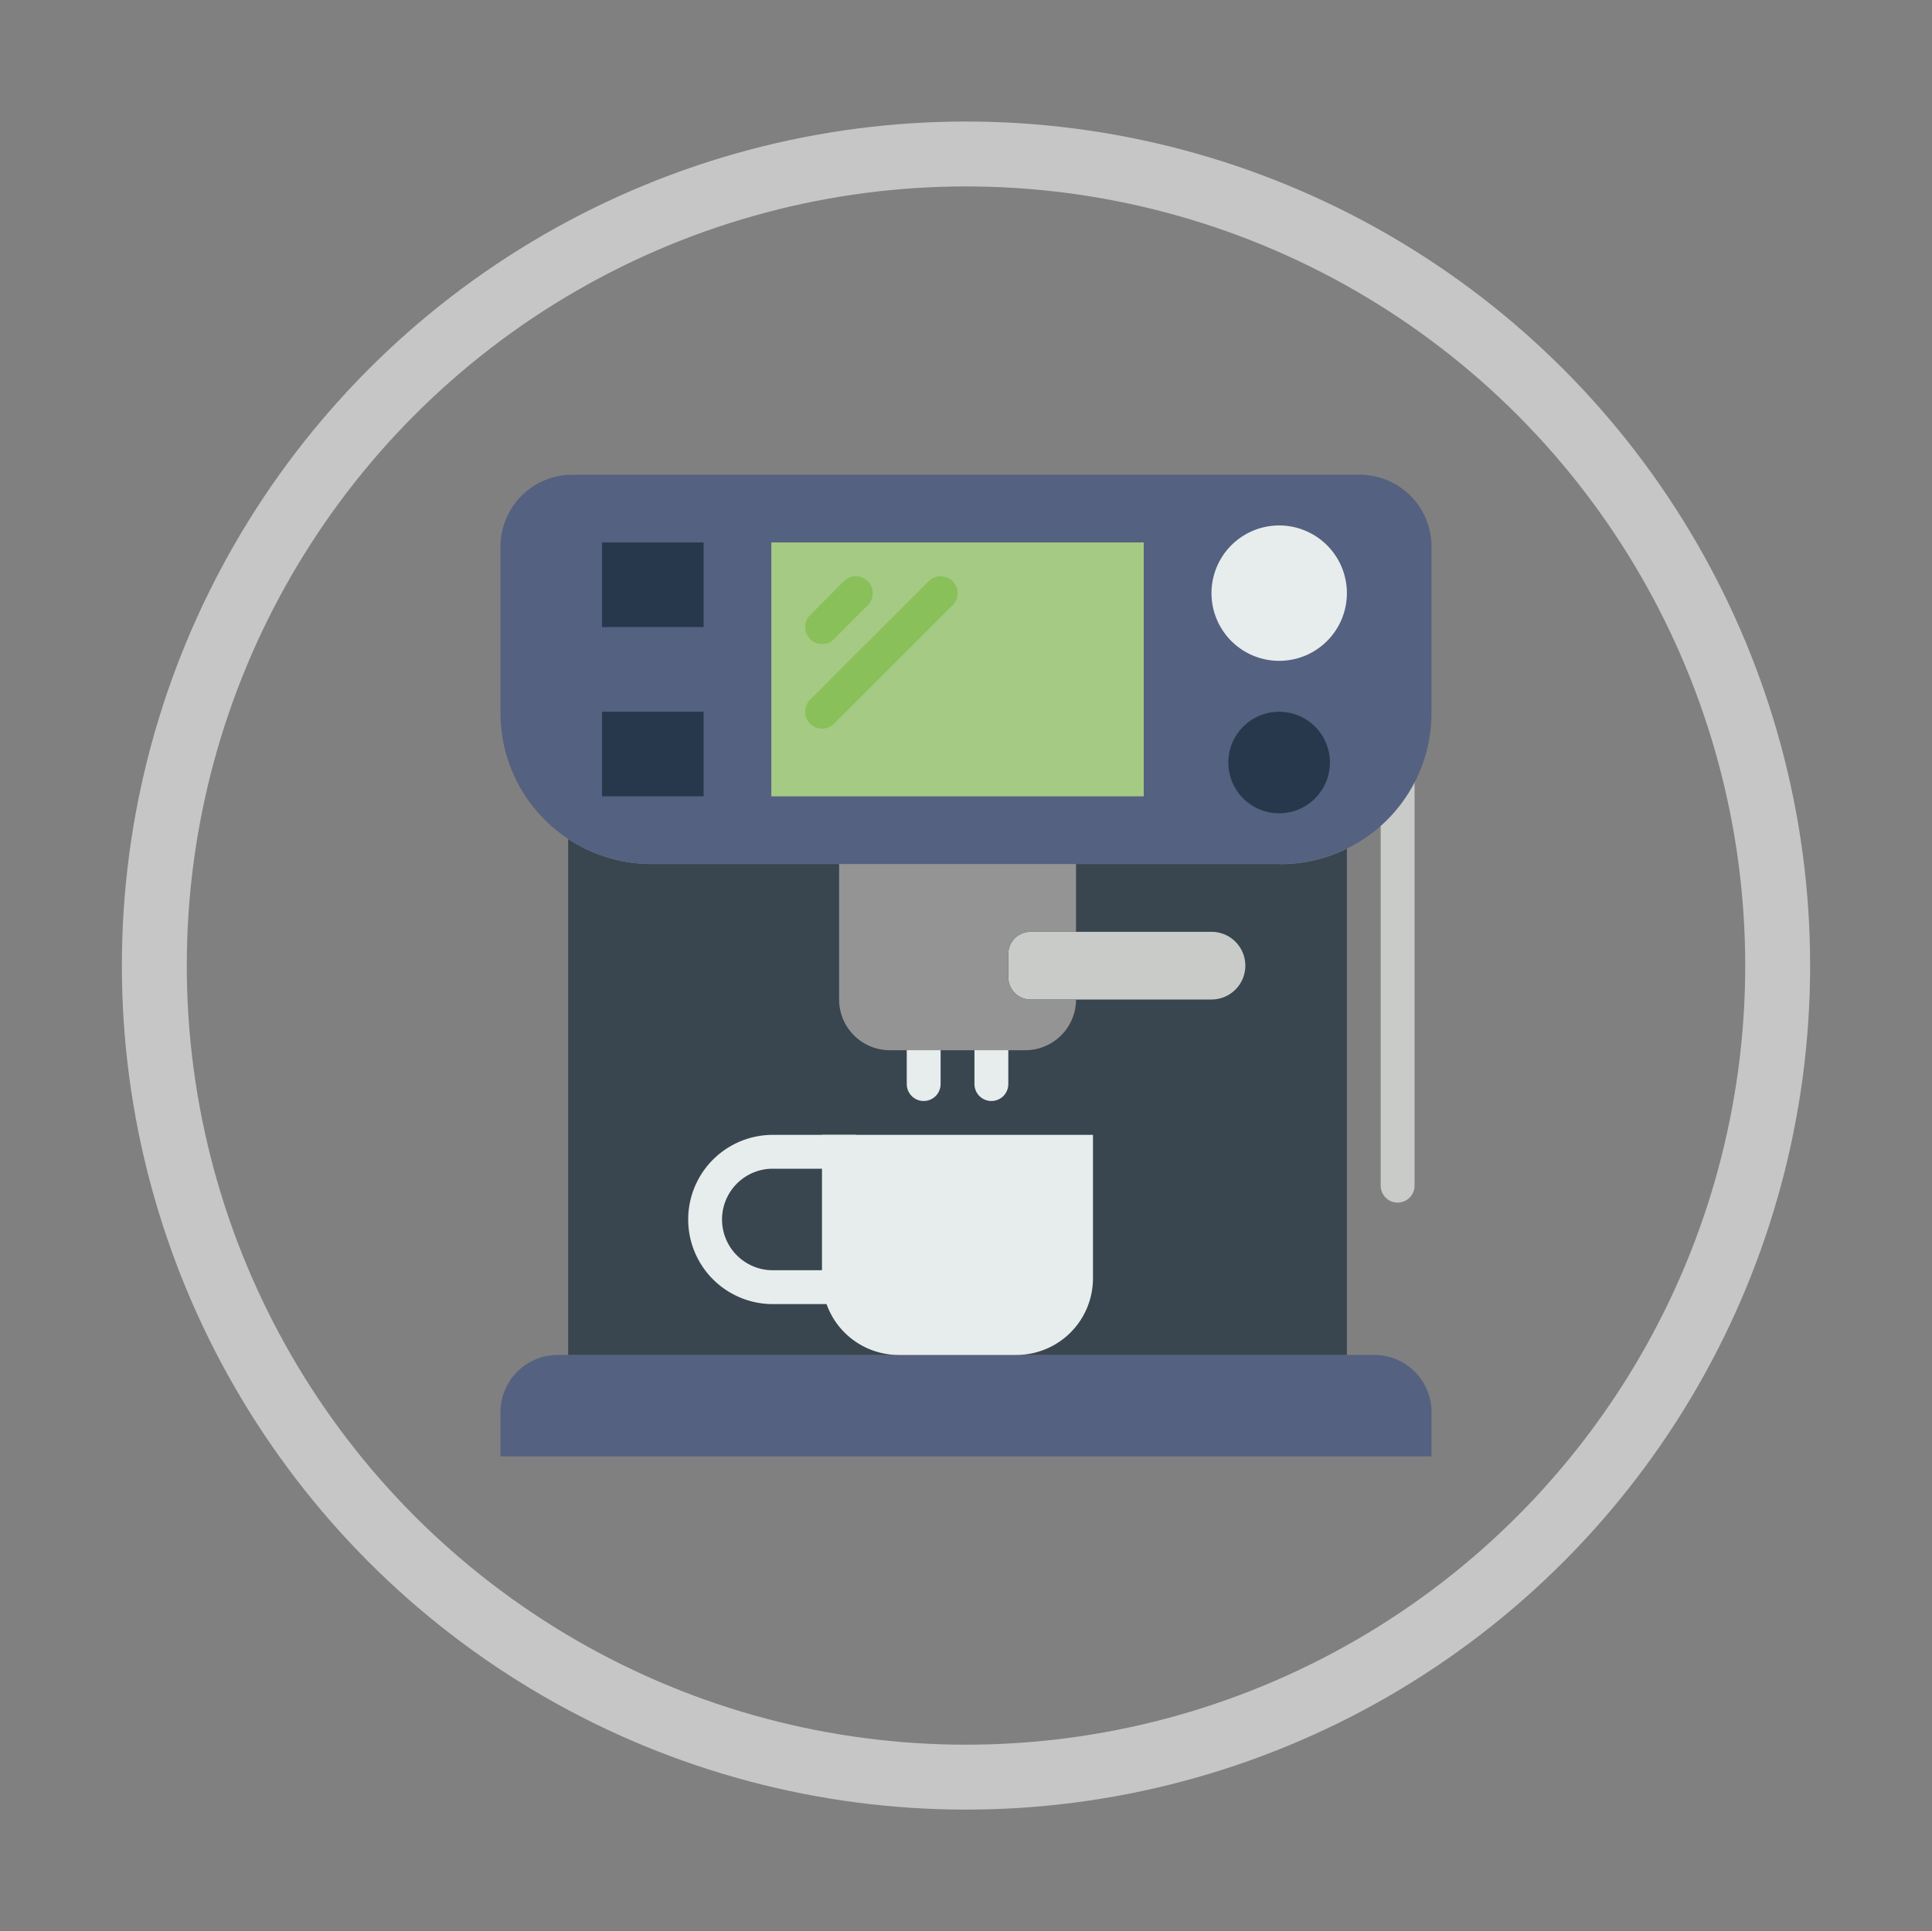
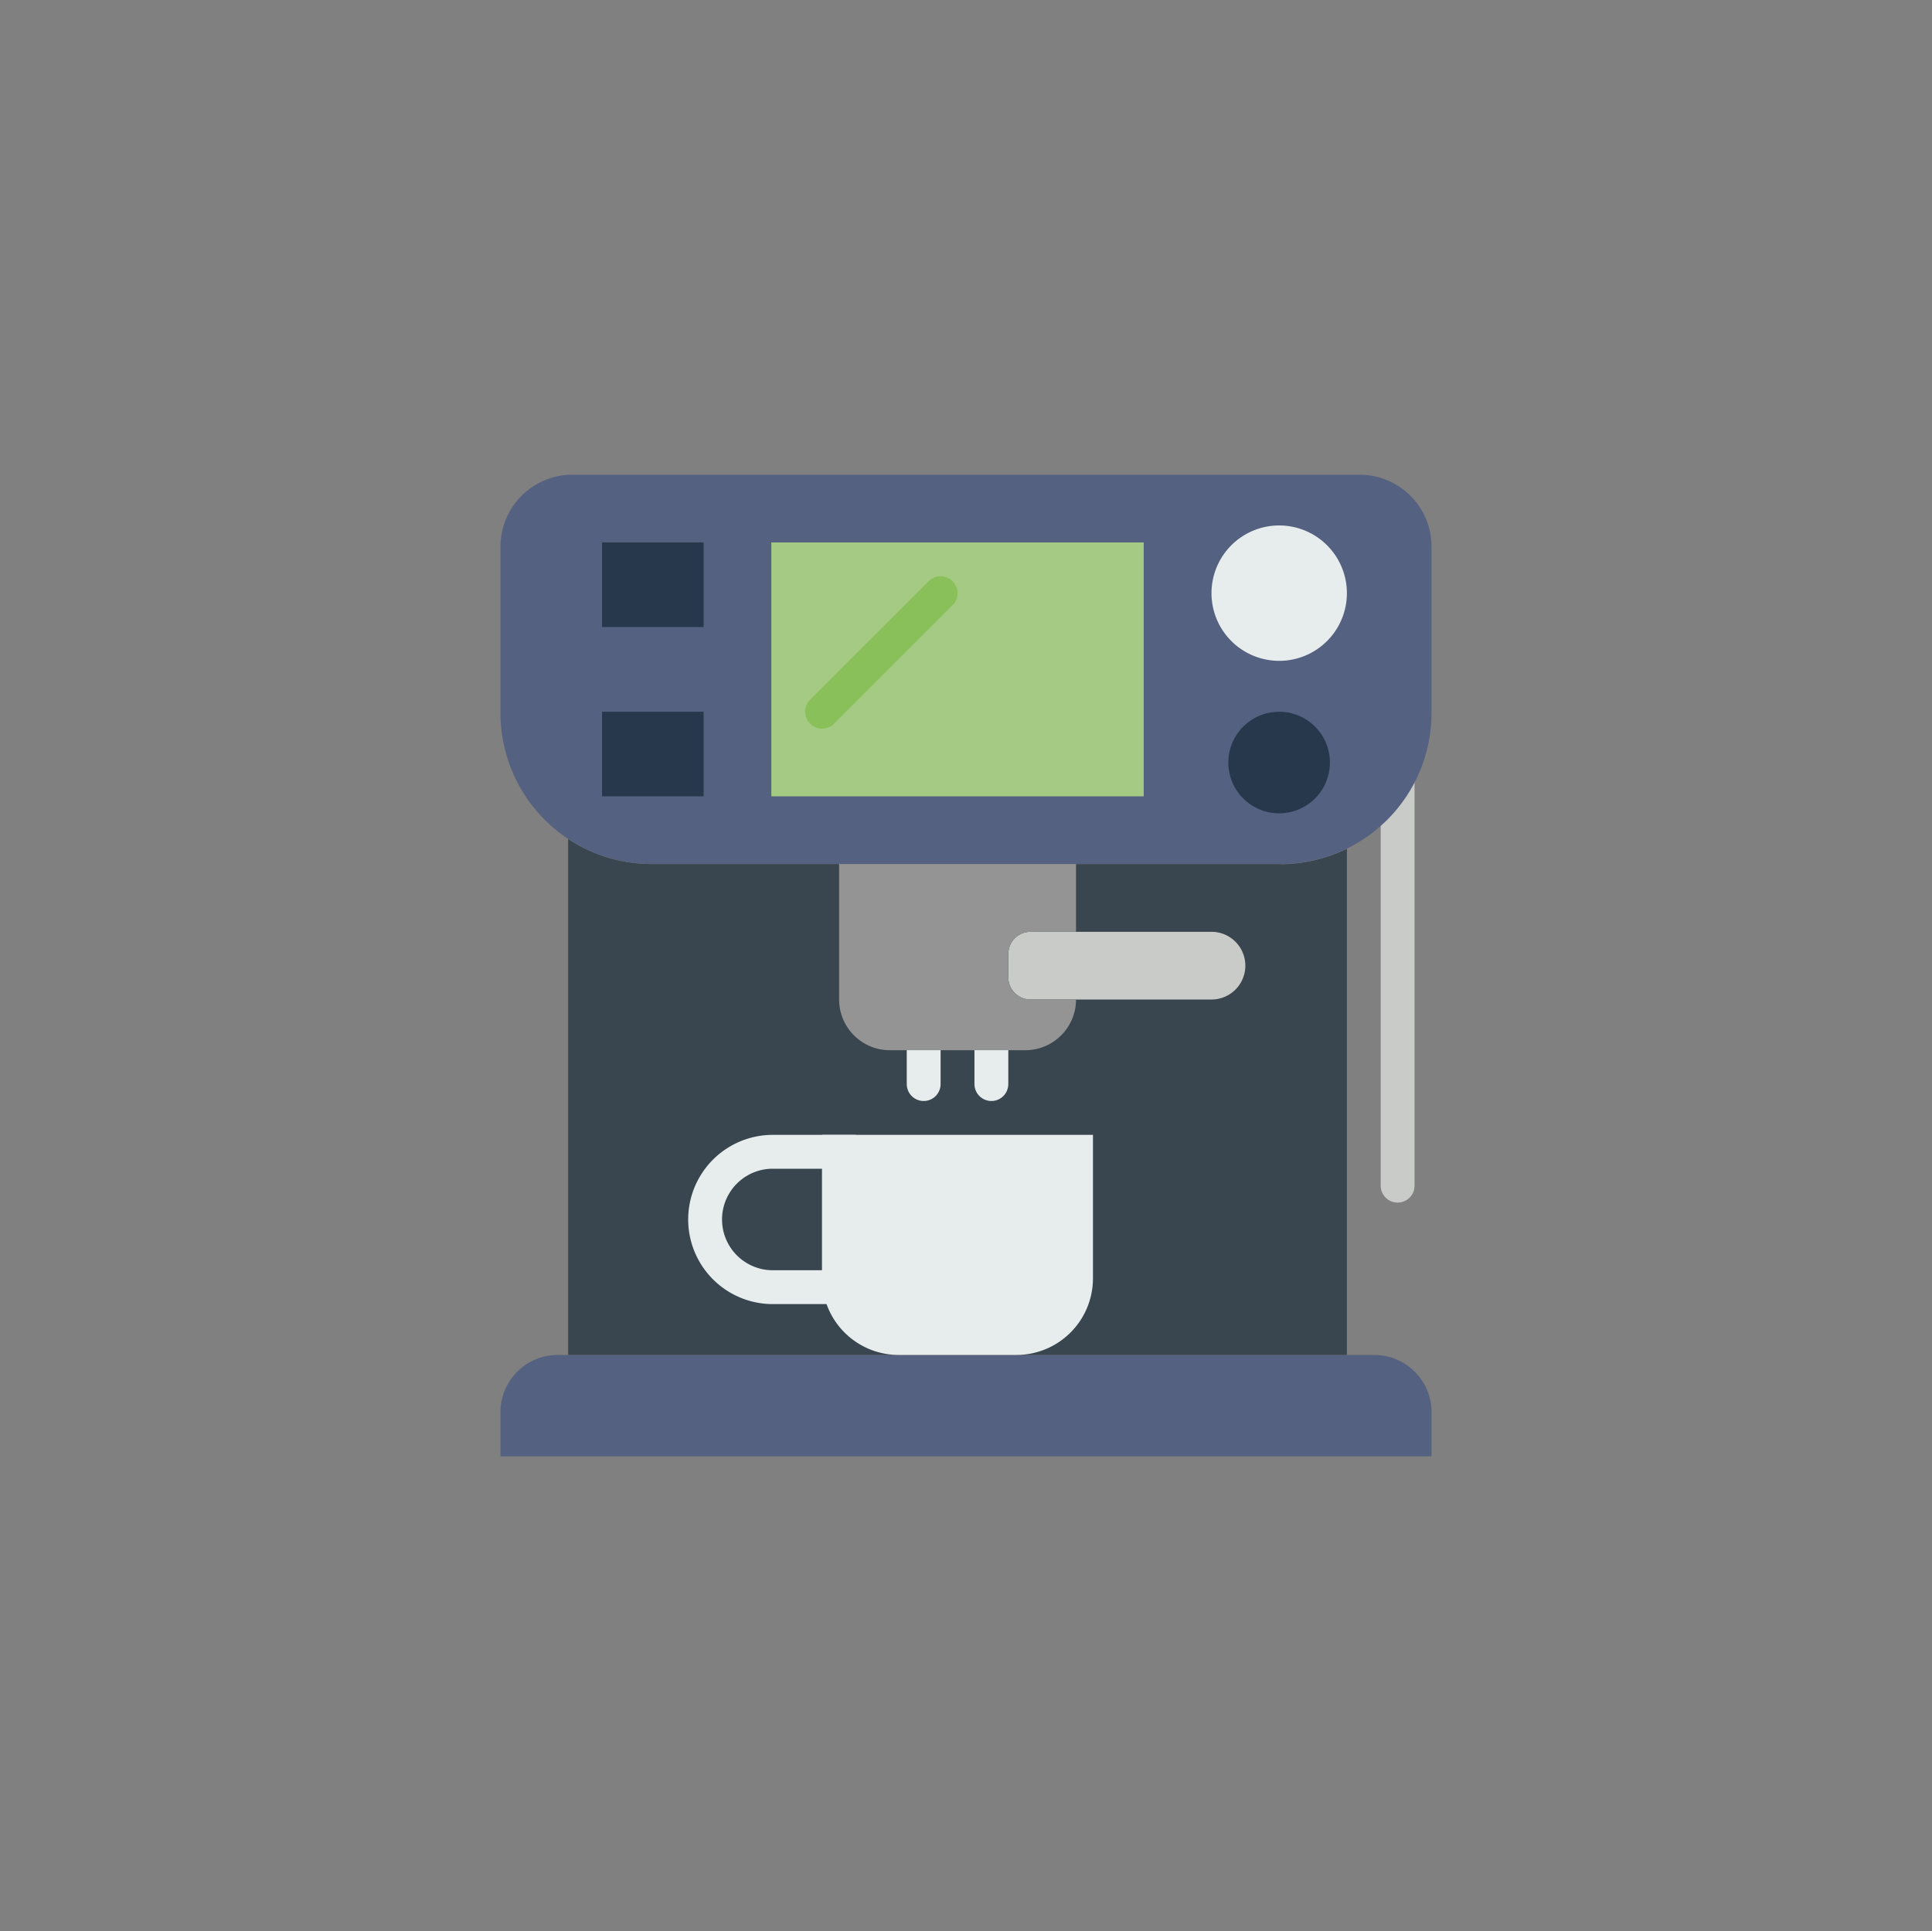
<svg xmlns="http://www.w3.org/2000/svg" id="Capa_2" data-name="Capa 2" viewBox="0 0 595.28 595.09">
  <rect x="0" y="0" width="595.28" height="595.09" fill="#808080" stroke="none" />
  <defs>
    <style>.cls-1,.cls-11,.cls-6{fill:none;stroke-miterlimit:10;}.cls-1{stroke:#c8cbc8;}.cls-1,.cls-6{stroke-linecap:round;stroke-width:10.43px;}.cls-2{fill:#556180;}.cls-3{fill:#39464f;}.cls-4{fill:#a5ca83;}.cls-5{fill:#e7eded;}.cls-6{stroke:#e7eded;}.cls-7{fill:#28384c;}.cls-8{fill:#89c059;}.cls-9{fill:#c8cbc8;}.cls-10{fill:#949494;}.cls-11{stroke:#c6c6c6;stroke-width:20px;}</style>
  </defs>
  <title>Iconos Beniluze</title>
  <line class="cls-1" x1="430.63" y1="203.67" x2="430.63" y2="365.37" />
  <path class="cls-2" d="M441.08,448.8H154.2V435.18a17.64,17.64,0,0,1,17.65-17.65H423.43a17.64,17.64,0,0,1,17.65,17.65V448.8Zm0,0" />
  <path class="cls-3" d="M394.54,266.24H200.74a46.4,46.4,0,0,1-25.68-7.71v159H415v-156a46.26,46.26,0,0,1-20.45,4.76h0Zm0,0" />
  <path class="cls-2" d="M394.54,266.24H200.74a46.53,46.53,0,0,1-46.53-46.53V168.44a22.14,22.14,0,0,1,22.15-22.15H418.92a22.14,22.14,0,0,1,22.15,22.15v51.27a46.53,46.53,0,0,1-46.53,46.53h0Zm0,0" />
  <rect class="cls-4" x="237.66" y="167.15" width="114.74" height="78.24" />
  <path class="cls-5" d="M313.18,417.53h-36.3a23.6,23.6,0,0,1-23.58-23.59V349.7h83.46v44.24a23.6,23.6,0,0,1-23.58,23.59h0Zm0,0" />
  <path class="cls-6" d="M258.52,396.64H237.66a20.86,20.86,0,0,1,0-41.71h20.86v41.71Zm0,0" />
  <path class="cls-5" d="M415,182.81a20.86,20.86,0,1,1-20.86-20.89A20.87,20.87,0,0,1,415,182.81h0Zm0,0" />
  <path class="cls-7" d="M409.77,235a15.65,15.65,0,1,1-15.63-15.67A15.64,15.64,0,0,1,409.77,235h0Zm0,0" />
  <rect class="cls-7" x="185.5" y="167.15" width="31.3" height="26.08" />
  <rect class="cls-7" x="185.5" y="219.31" width="31.3" height="26.08" />
-   <path class="cls-8" d="M253.3,198.45a5.22,5.22,0,0,1-3.69-8.91L260,179.12a5.21,5.21,0,1,1,7.39,7.36L257,196.92a5.21,5.21,0,0,1-3.7,1.53h0Zm0,0" />
  <path class="cls-8" d="M253.3,224.53a5.22,5.22,0,0,1-3.69-8.91l36.52-36.5a5.21,5.21,0,1,1,7.39,7.36L257,223a5.21,5.21,0,0,1-3.7,1.53h0Zm0,0" />
  <path class="cls-6" d="M284.6,323.62v10.44m20.86-10.44v10.44" />
  <path class="cls-9" d="M373.28,308h-55.8a6.82,6.82,0,0,1-6.8-6.83v-7.23a6.8,6.8,0,0,1,6.8-6.8h55.8a10.43,10.43,0,0,1,0,20.86h0Zm0,0" />
  <path class="cls-10" d="M317.48,287.13h14.06V266.24h-73V308a15.64,15.64,0,0,0,15.63,15.63H315.9A15.64,15.64,0,0,0,331.54,308H317.48a6.82,6.82,0,0,1-6.8-6.83v-7.23a6.8,6.8,0,0,1,6.8-6.8h0Zm0,0" />
-   <circle class="cls-11" cx="297.64" cy="297.54" r="250.09" />
</svg>